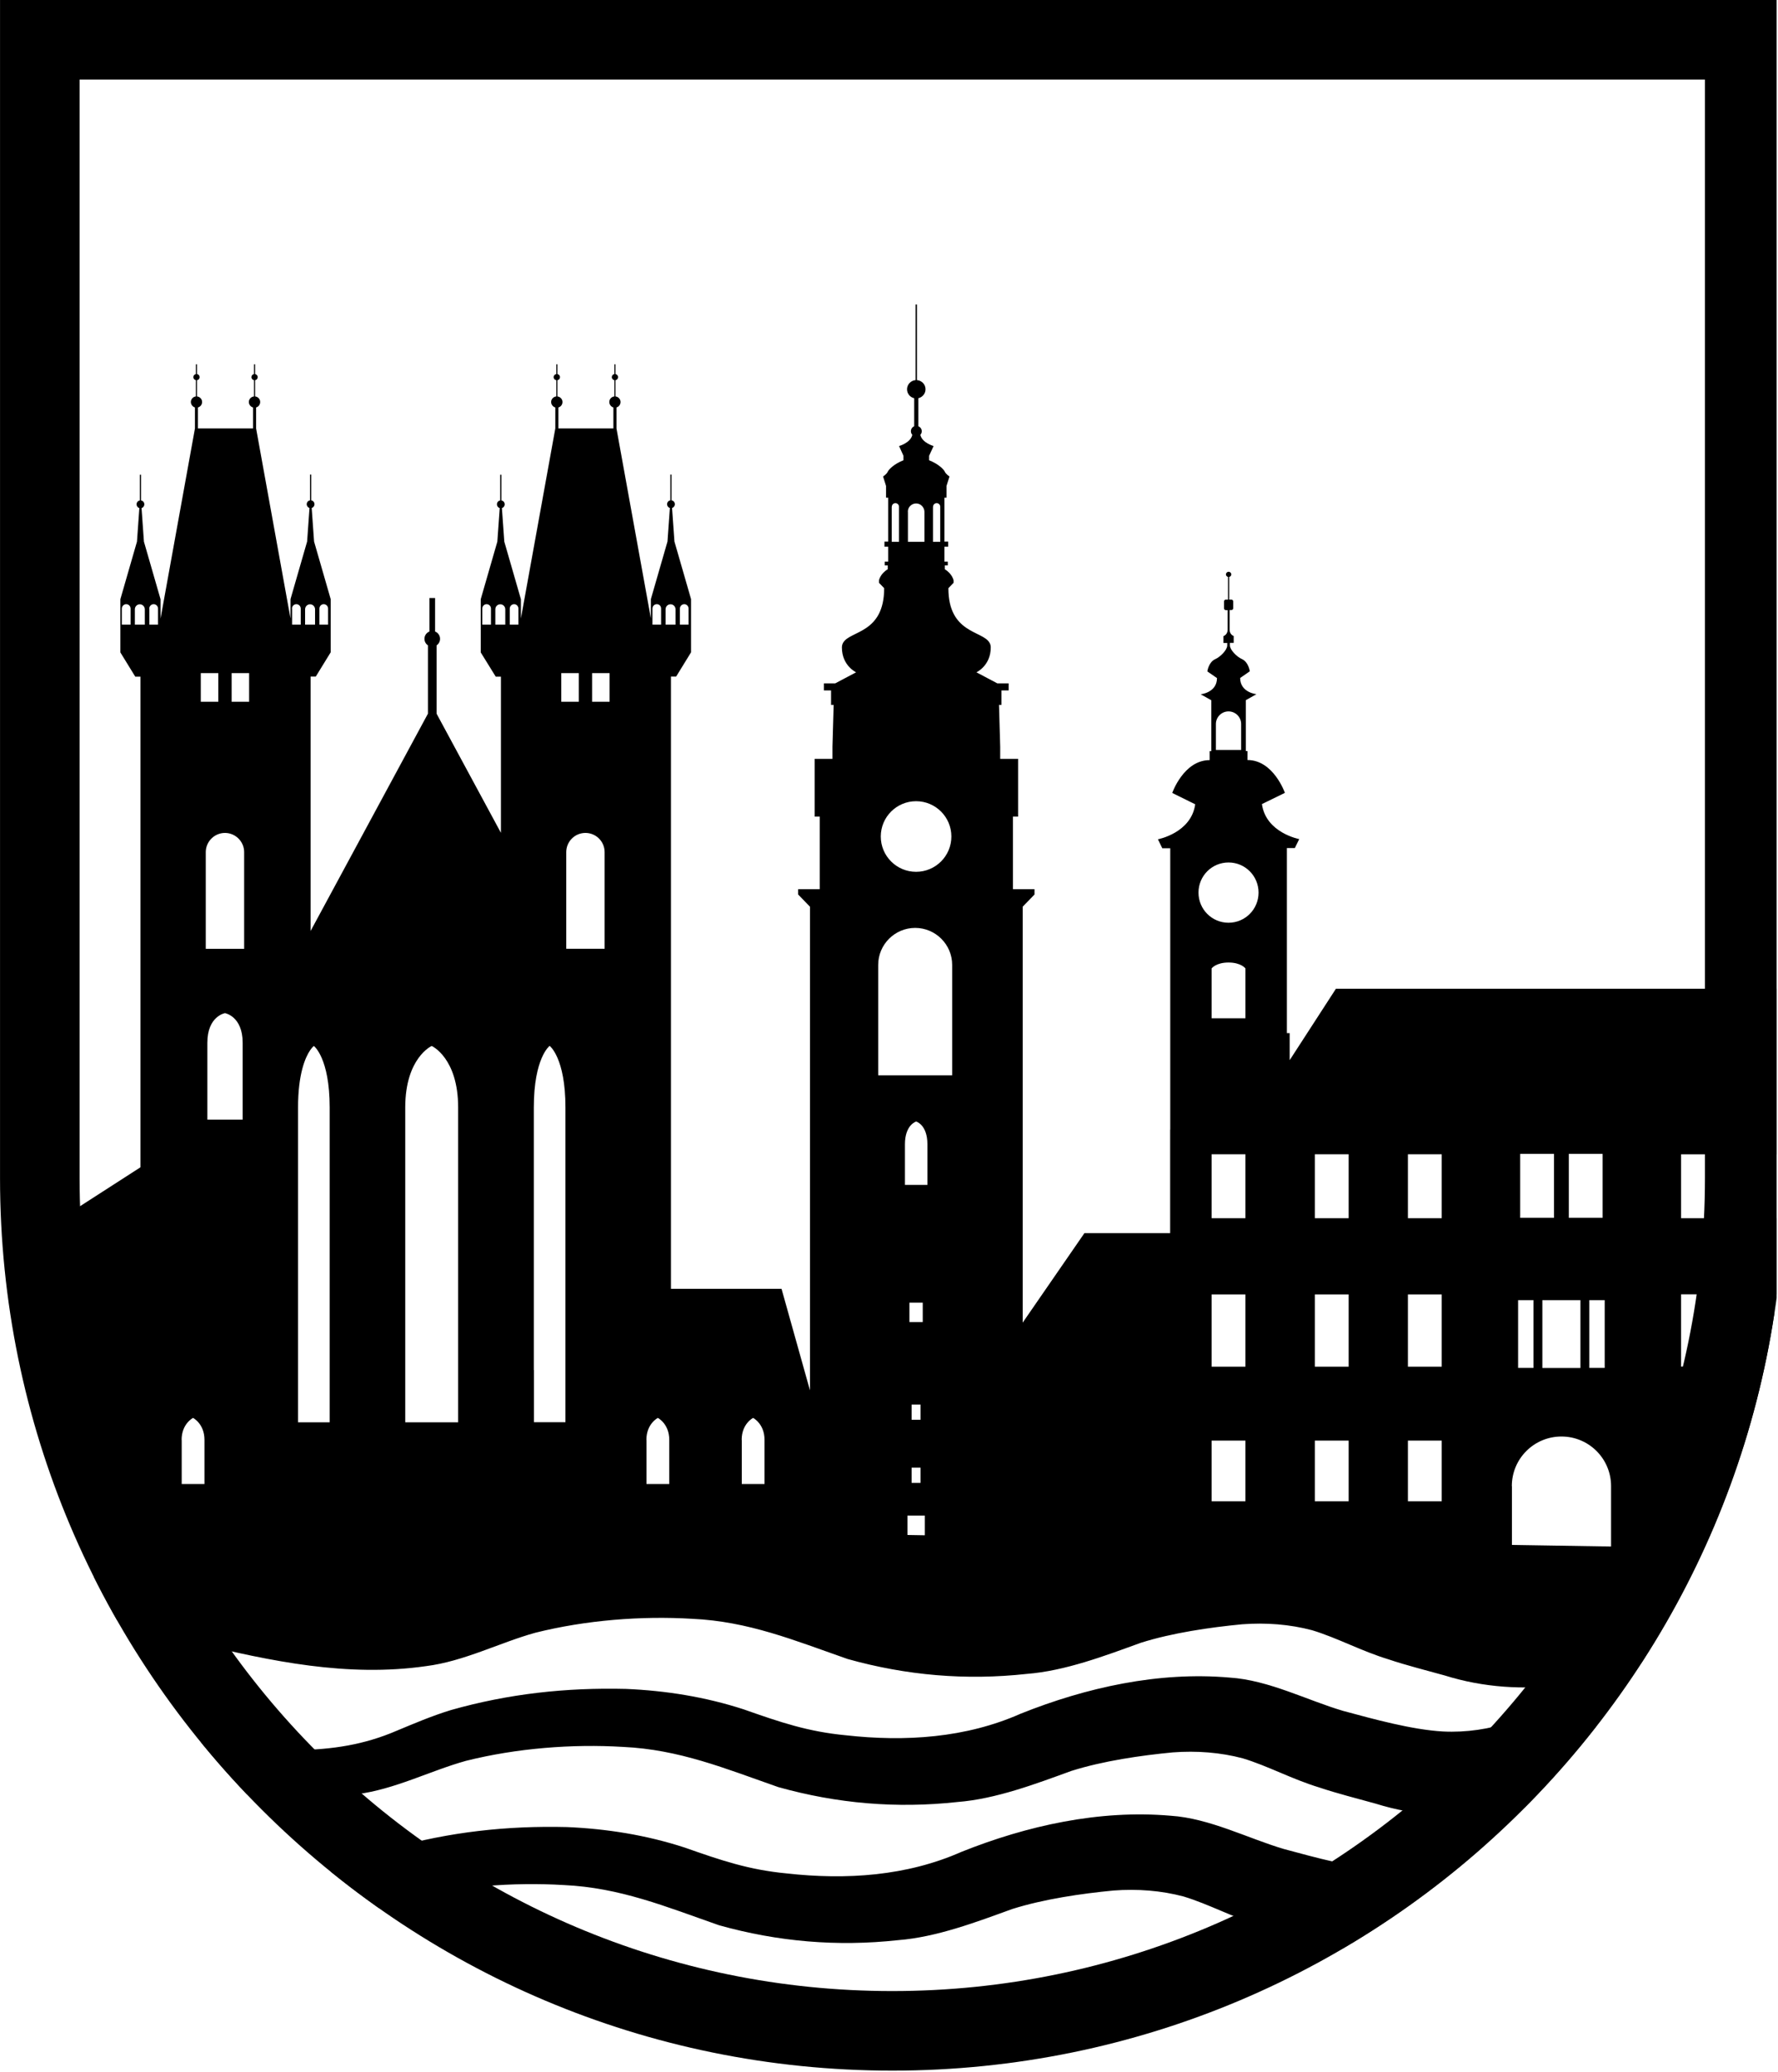
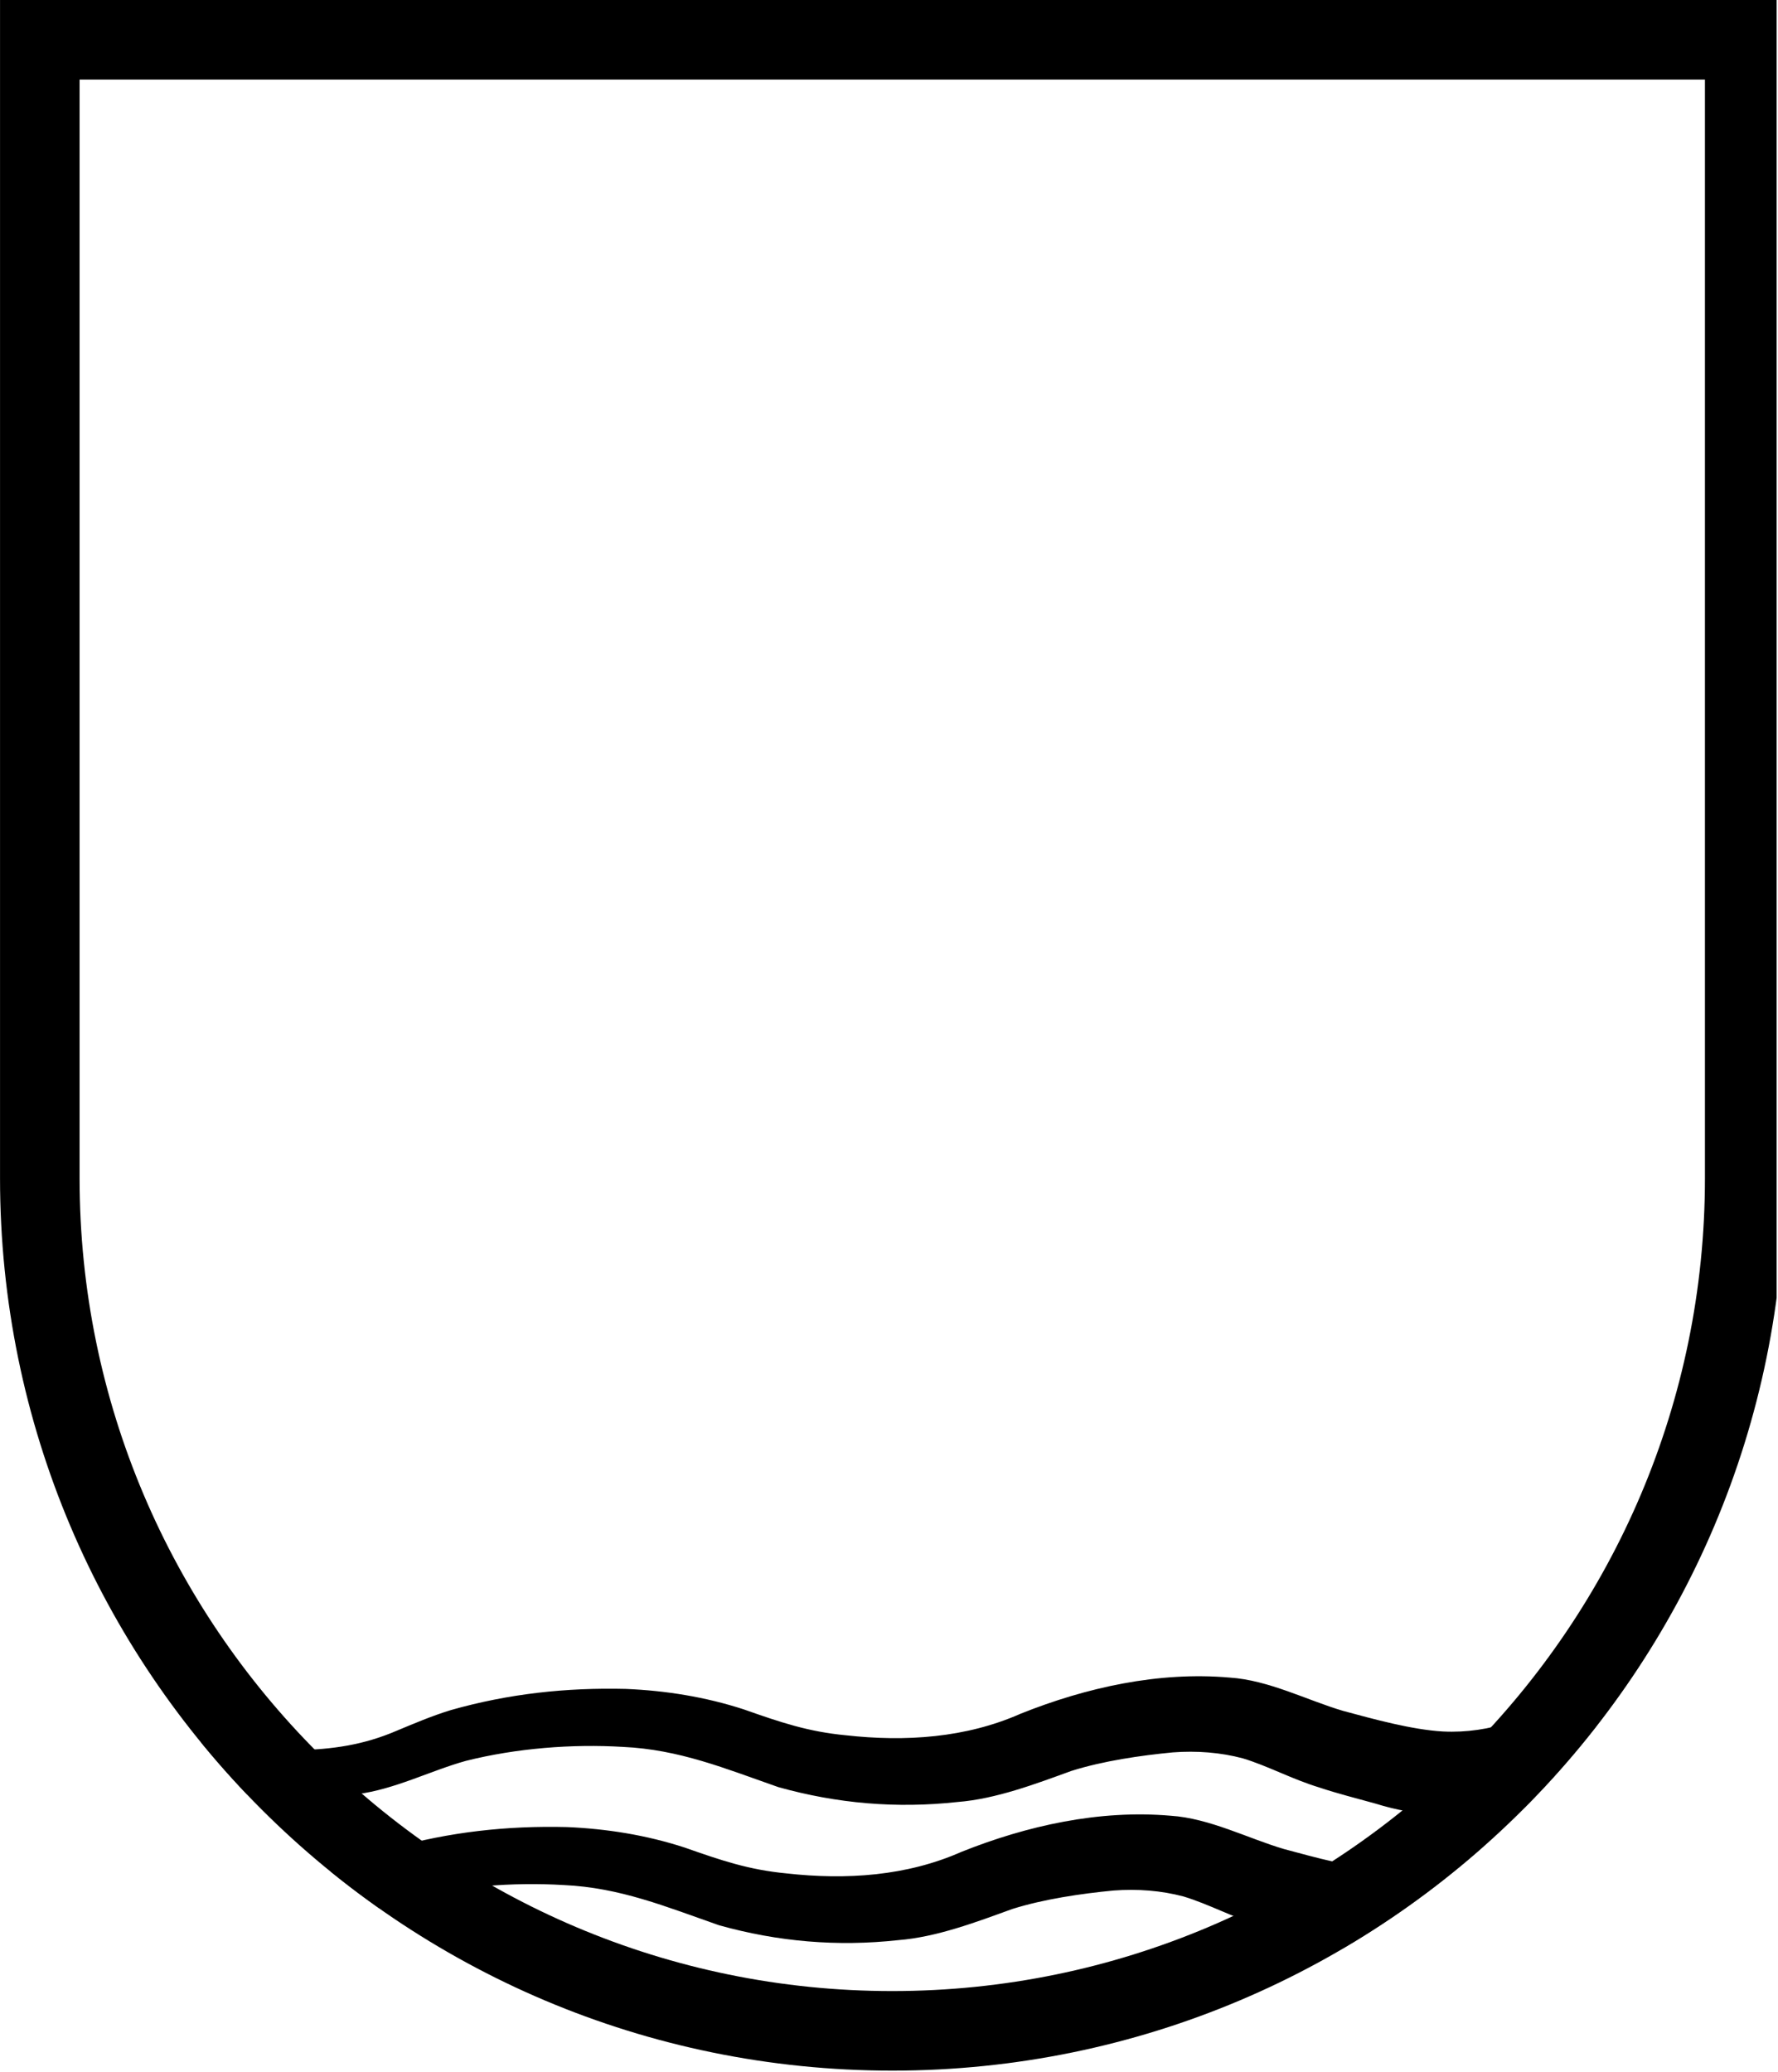
<svg xmlns="http://www.w3.org/2000/svg" width="100%" height="100%" viewBox="0 0 745 868" version="1.1" xml:space="preserve" style="fill-rule:evenodd;clip-rule:evenodd;stroke-linejoin:round;stroke-miterlimit:2;">
  <rect id="Artboard1" x="0" y="0" width="744.429" height="867.5" style="fill:none;" />
  <clipPath id="_clip1">
    <rect id="Artboard11" x="0" y="0" width="744.429" height="867.5" />
  </clipPath>
  <g clip-path="url(#_clip1)">
    <g id="Vrstva_1-2">
      <g>
        <clipPath id="_clip2">
          <path d="M-0.03,0l747.75,0l0,493.625c0,206.333 -167.541,373.875 -373.875,373.875c-206.333,0 -373.875,-167.542 -373.875,-373.875l0,-493.625Z" />
        </clipPath>
        <g clip-path="url(#_clip2)">
          <path d="M604.595,725.417c-12.958,-0.75 -28.833,-5.125 -41.791,-8.625c-14.917,-4.375 -31.209,-12.917 -47.542,-13.959c-29.792,-2.625 -60.208,4.167 -87.583,15.125c-22.959,10.167 -48.334,11.834 -73.292,9.042c-15.792,-1.5 -27.333,-5.417 -42.708,-10.833c-16.125,-5.25 -32.709,-7.875 -49.334,-8.584c-25.291,-0.625 -49.333,2.042 -73.333,8.834c-8.083,2.458 -15.833,5.791 -22.75,8.666c-13.708,5.917 -27.083,7.917 -41.875,8.125c-29.917,0.084 -60.458,-6.208 -89.458,-14.416c-31.625,-9.542 -66.75,-4.417 -96.709,7.916l5.209,13.334c21,-7.792 43.208,-11.792 65.375,-9.417c15.25,1.333 29.041,7.833 44.125,11.375c31.5,7.625 63.666,14.417 96.458,9.708c16,-2 31.083,-9.916 45.875,-14c21.125,-5.291 44.458,-7.125 65.792,-5.833c23.583,1.083 42.75,9.042 65.041,16.833c24.667,6.917 49.584,9.042 75.084,6.25c16.083,-1.25 32.75,-7.583 47.791,-13.041c13.209,-4.167 28.959,-6.459 42.459,-7.75c10,-0.75 19.916,-0 29.333,2.5c10.583,3.208 20.542,8.708 32.042,12.208c7.125,2.417 16.208,4.708 23.541,6.75c34.5,10.833 74,3.583 103.667,-16.458l-20.625,-31c-16.5,11.291 -35.042,18.208 -54.708,17.25l-0.084,-0Z" style="fill-rule:nonzero;" />
          <path d="M579.804,783.292c-12.959,-0.75 -28.834,-5.125 -41.792,-8.625c-14.917,-4.375 -31.208,-12.917 -47.542,-13.959c-29.833,-2.583 -60.166,4.167 -87.583,15.125c-22.958,10.167 -48.333,11.834 -73.292,9.042c-15.791,-1.5 -27.333,-5.417 -42.708,-10.833c-16.125,-5.25 -32.708,-7.875 -49.333,-8.584c-25.292,-0.625 -49.334,2.084 -73.334,8.834c-8.083,2.458 -15.833,5.791 -22.791,8.666c-13.709,5.917 -27.084,7.917 -41.875,8.125c-29.917,0.084 -60.459,-6.208 -89.459,-14.416c-31.625,-9.542 -66.75,-4.417 -96.708,7.916l5.208,13.334c21,-7.792 43.209,-11.792 65.375,-9.417c15.25,1.333 29.042,7.833 44.125,11.375c31.5,7.625 63.667,14.417 96.459,9.708c16,-2 31.083,-9.916 45.875,-14c21.125,-5.291 44.458,-7.125 65.791,-5.833c23.584,1.083 42.75,9.042 65.042,16.833c24.667,6.917 49.583,9.042 75.083,6.25c16.084,-1.25 32.75,-7.583 47.792,-13.041c13.208,-4.167 28.958,-6.459 42.458,-7.75c10,-0.75 19.917,-0 29.334,2.5c10.583,3.208 20.541,8.708 32.041,12.208c7.125,2.417 16.209,4.708 23.542,6.75c34.5,10.833 74,3.583 103.667,-16.458l-20.625,-31c-16.5,11.291 -35.042,18.208 -54.709,17.25l-0.041,-0Z" style="fill-rule:nonzero;" />
-           <path d="M821.47,355.375l1.125,-2.292l0,-1.625c-2.833,-0.708 -13.5,-4.083 -14.916,-14.5l9.625,-4.75c-0,0 -4.792,-13.75 -15.667,-13.75l0,-3.75l-0.708,0l-0,-21.333l4.458,-2.5c0,0 -6.833,-0.667 -6.833,-6.792l4.041,-2.791c0,-0 -0.458,-3.875 -3.291,-5.125c-2.25,-1 -5.042,-3.917 -5.042,-5.709l0,-1.083l1.583,0l0,-2.875c0,0 -1.708,-0.542 -1.708,-2.667l0,-8.208l0.75,-0c0.417,-0 0.75,-0.333 0.75,-0.75l0,-2.917c0,-0.416 -0.333,-0.75 -0.75,-0.75l-0.917,0l0,-9.5c0.5,-0.125 0.875,-0.541 0.875,-1.041c0,-0.625 -0.5,-1.125 -1.083,-1.125c-0.583,-0 -1.125,0.5 -1.125,1.125c0,0.5 0.375,0.916 0.875,1.041l0,9.5l-0.917,0c-0.416,0 -0.708,0.334 -0.708,0.75l0,2.917c0,0.375 0.333,0.708 0.708,0.708l0.75,0l0,8.209c0,2.125 -1.708,2.666 -1.708,2.666l0,2.875l1.583,0l0,1.084c0,1.791 -2.791,4.708 -5.041,5.708c-2.792,1.25 -3.292,5.125 -3.292,5.125l4.042,2.792c-0,6.125 -6.834,6.791 -6.834,6.791l4.459,2.5l-0,21.334l-0.75,-0l-0,3.75c-10.875,-0 -15.667,13.75 -15.667,13.75l9.625,4.708c-1.667,12.042 -15.625,14.667 -15.625,14.667l1.833,3.75l3.334,-0l-0,77.541l-1.167,0l0,11.334l-19.375,-29.917l-189,0l-19.375,29.917l0,-11.334l-1.167,0l0,-77.541l3.334,-0l1.833,-3.75c0,-0 -13.958,-2.625 -15.625,-14.667l9.625,-4.708c0,-0 -4.792,-13.75 -15.667,-13.75l0,-3.75l-0.708,-0l0,-21.334l4.458,-2.5c0,0 -6.833,-0.666 -6.833,-6.791l4.042,-2.792c-0,0 -0.5,-3.875 -3.292,-5.125c-2.25,-1 -5.042,-3.917 -5.042,-5.708l0,-1.084l1.584,0l-0,-2.875c-0,0 -1.709,-0.541 -1.709,-2.666l0,-8.209l0.75,0c0.417,0 0.75,-0.333 0.75,-0.708l0,-2.917c0,-0.416 -0.333,-0.75 -0.75,-0.75l-0.916,0l-0,-9.5c0.5,-0.125 0.875,-0.541 0.875,-1.041c-0,-0.625 -0.5,-1.125 -1.125,-1.125c-0.625,-0 -1.125,0.5 -1.125,1.125c-0,0.5 0.375,0.916 0.875,1.041l-0,9.5l-0.917,0c-0.417,0 -0.75,0.334 -0.75,0.75l0,2.917c0,0.417 0.333,0.75 0.75,0.75l0.75,0l0,8.208c0,2.125 -1.75,2.667 -1.75,2.667l0,2.875l1.583,0l0,1.083c0,1.792 -2.791,4.709 -5.041,5.709c-2.792,1.25 -3.292,5.125 -3.292,5.125l4.042,2.791c-0,6.125 -6.834,6.792 -6.834,6.792l4.459,2.5l-0,21.333l-0.709,0l0,3.75c-10.875,0 -15.666,13.75 -15.666,13.75l9.625,4.75c-1.667,12.042 -15.625,14.667 -15.625,14.667l1.833,3.75l3.333,0l0,117.917l-0.041,-0l-0,43.333l-35.917,0l-25.875,37.5l0,-174.25l4.958,-5.125l0,-2.208l-9.041,-0l-0,-30.417l2.166,0l0,-24.208l-7.5,-0l0,-5l-0.5,-17.584l1.042,0l0,-6.083l3,0l0,-2.958l-4.75,-0l-8.75,-4.625c0,-0 6,-2.75 6,-10.417c0,-0.833 -0.208,-1.5 -0.583,-2.083c-3,-5 -17.167,-3.834 -17.167,-22.75l2.167,-2.25l-0,-1.042c-0,0 -0.5,-2.708 -3.667,-4.625l0,-1.625l1.25,0l0,-1.583l-1.417,-0l0,-6.25l1.584,-0l-0,-2.125l-1.584,-0l0,-18.417l0.875,0l0,-4.917l1.25,-3.958c0,0 -1.541,-1 -1.958,-2c-0.417,-0.958 -2.708,-3.292 -6.583,-4.792l-0,-1.875l1.875,-4.083c-0,0 -4.875,-1.375 -5.542,-4.708c0.375,-0.417 0.583,-0.917 0.583,-1.5c0,-0.959 -0.583,-1.75 -1.416,-2.084l-0,-11.75c1.708,-0.416 3,-1.916 3,-3.75c-0,-2.041 -1.584,-3.666 -3.584,-3.833l0,-31.667l-0.583,0l0,31.667c-2,0.167 -3.583,1.833 -3.583,3.833c-0,1.834 1.291,3.375 3,3.75l-0,11.75c-0.834,0.334 -1.375,1.167 -1.375,2.084c-0,0.583 0.208,1.083 0.583,1.5c-0.667,3.333 -5.542,4.708 -5.542,4.708l1.834,4.083l-0,1.875c-3.875,1.5 -6.167,3.834 -6.584,4.792c-0.416,1 -1.958,2 -1.958,2l1.25,3.958l0,4.917l0.875,0l0,18.417l-1.542,-0l0,2.125l1.542,-0l0,6.25l-1.417,-0l0,1.583l1.25,0l0,1.625c-3.166,1.875 -3.666,4.625 -3.666,4.625l-0,1.042l2.166,2.25c0,18.958 -14.125,17.75 -17.125,22.75c-0.375,0.583 -0.583,1.291 -0.583,2.083c0,7.667 5.958,10.417 5.958,10.417l-8.75,4.625l-4.75,-0l0,2.958l3,0l0,6.083l1.084,0l-0.5,17.584l-0,5l-7.459,-0l0,24.208l2.125,0l0,30.417l-9.041,-0l-0,2.208l4.958,5.125l0,202.625l-11.917,-42.542l-46.333,0l0,-256.5l2.167,0l6.25,-10.166l-0,-22.292l-6.959,-24.125l-1,-14.042c0.667,-0.208 1.167,-0.833 1.167,-1.583c0,-0.833 -0.583,-1.5 -1.375,-1.625l0,-10.792l-0.5,0l0,10.792c-0.792,0.125 -1.375,0.792 -1.375,1.625c0,0.75 0.5,1.375 1.167,1.583l-1,14.042l-6.959,24.125l0,8.083l-14.416,-79.583l-0,-8.792c1,-0.291 1.708,-1.208 1.708,-2.291c0,-1.209 -0.958,-2.209 -2.125,-2.334l0,-6.791c0.625,-0.125 1.083,-0.625 1.083,-1.292c0,-0.667 -0.5,-1.167 -1.083,-1.292l0,-4.083l-0.458,0l-0,4.083c-0.625,0.125 -1.084,0.625 -1.084,1.292c0,0.667 0.5,1.167 1.084,1.292l-0,6.791c-1.209,0.125 -2.125,1.125 -2.125,2.334c-0,1.083 0.75,2 1.708,2.291l0,8.792l-23.042,0l0,-8.792c1,-0.291 1.709,-1.166 1.709,-2.291c-0,-1.209 -0.959,-2.209 -2.125,-2.334l-0,-6.791c0.625,-0.125 1.083,-0.625 1.083,-1.292c0,-0.667 -0.5,-1.167 -1.083,-1.292l-0,-4.083l-0.459,0l0,4.083c-0.625,0.125 -1.125,0.625 -1.125,1.292c0,0.667 0.459,1.167 1.125,1.292l0,6.791c-1.208,0.125 -2.166,1.125 -2.166,2.334c-0,1.083 0.75,2 1.75,2.291l-0,8.792l-14.417,79.625l0,-8.083l-6.958,-24.125l-1,-14.042c0.666,-0.208 1.166,-0.833 1.166,-1.583c0,-0.834 -0.583,-1.5 -1.375,-1.625l0,-10.792l-0.5,0l0,10.792c-0.791,0.125 -1.375,0.791 -1.375,1.625c0,0.75 0.5,1.375 1.167,1.583l-1,14.042l-6.958,24.125l-0,22.291l6.291,10.167l2.167,0l0,65.417l-26.958,-49.917l-0,-28.625c0.875,-0.583 1.458,-1.583 1.458,-2.75c0,-1.375 -0.875,-2.583 -2.083,-3.042l-0,-14.041l-2.375,-0l-0,14.041c-1.209,0.459 -2.084,1.667 -2.084,3.042c0,1.167 0.584,2.167 1.459,2.75l-0,28.625l-49.167,91.042l0,-106.584l2.167,0l6.25,-10.166l-0,-22.292l-6.959,-24.125l-1,-14.042c0.667,-0.208 1.167,-0.833 1.167,-1.583c0,-0.833 -0.583,-1.5 -1.375,-1.625l0,-10.792l-0.5,0l0,10.792c-0.792,0.125 -1.375,0.792 -1.375,1.625c0,0.75 0.5,1.375 1.167,1.583l-1,14.042l-6.959,24.125l0,8.125l-14.416,-79.625l-0,-8.792c1,-0.291 1.708,-1.208 1.708,-2.291c0,-1.209 -0.917,-2.209 -2.125,-2.334l0,-6.791c0.625,-0.125 1.083,-0.625 1.083,-1.292c0,-0.667 -0.5,-1.167 -1.083,-1.292l0,-4.083l-0.458,0l-0,4.083c-0.625,0.125 -1.084,0.625 -1.084,1.292c0,0.667 0.5,1.167 1.084,1.292l-0,6.791c-1.209,0.125 -2.167,1.125 -2.167,2.334c0,1.083 0.75,2 1.75,2.291l0,8.792l-23.083,0l-0,-8.792c1,-0.291 1.75,-1.166 1.75,-2.291c-0,-1.209 -0.959,-2.209 -2.125,-2.334l-0,-6.791c0.625,-0.125 1.083,-0.625 1.083,-1.292c0,-0.667 -0.458,-1.167 -1.083,-1.292l-0,-4.083l-0.459,0l0,4.083c-0.625,0.125 -1.083,0.625 -1.083,1.292c0,0.667 0.5,1.167 1.083,1.292l0,6.791c-1.208,0.125 -2.125,1.125 -2.125,2.334c0,1.083 0.75,2 1.709,2.291l-0,8.792l-14.417,79.667l0,-8.125l-6.958,-24.125l-1,-14.042c0.666,-0.208 1.166,-0.833 1.166,-1.583c0,-0.834 -0.583,-1.5 -1.375,-1.625l0,-10.792l-0.5,0l0,10.792c-0.791,0.125 -1.375,0.791 -1.375,1.625c0,0.75 0.5,1.375 1.167,1.583l-1,14.042l-6.958,24.125l-0,22.291l6.25,10.167l2.166,0l0,205.542l-30.666,19.75l4.083,55.791l22.167,73.209l-6.209,-0.084l-0.458,23.834c-27.083,-4 -55.542,1.25 -80.5,11.5l5.208,13.333c21,-7.792 43.209,-11.792 65.375,-9.417c15.25,1.334 29.042,7.834 44.125,11.375c31.5,7.625 63.667,14.417 96.459,9.709c16,-2 31.083,-9.917 45.875,-14c21.125,-5.292 44.458,-7.125 65.791,-5.834c23.584,1.084 42.75,9.042 65.042,16.834c24.667,6.916 49.583,9.041 75.083,6.25c16.084,-1.25 32.75,-7.584 47.792,-13.042c13.208,-4.167 28.958,-6.458 42.458,-7.75c10,-0.75 19.917,0 29.334,2.5c10.583,3.208 20.541,8.708 32.041,12.208c7.125,2.417 16.209,4.709 23.542,6.75c32.042,10.042 68.417,4.5 97.167,-12.375l2.958,-0.166l0.458,-1.959c1,-0.625 2.042,-1.25 3.042,-1.916c0,-0 -1.583,-2.375 -1.875,-2.834l8,-33.083l107.625,0l0,-237.333l-4.417,-0l0,-56.792l3.334,-0l-0.209,-0.125Zm-536.583,-100.417c0,-1 0.833,-1.833 1.833,-1.833c1,0 1.792,0.833 1.792,1.833l0,6.75l-3.625,0l0,-6.75Zm-79.167,6.75l-3.625,0l0,-6.75c0,-1 0.792,-1.833 1.792,-1.833c1,0 1.833,0.833 1.833,1.833l0,6.75Zm-71.875,-6.75c0,-1 0.792,-1.833 1.792,-1.833c1,0 1.833,0.833 1.833,1.833l0,6.75l-3.625,0l0,-6.75Zm-79.125,6.75l-3.666,0l-0,-6.75c-0,-1 0.833,-1.833 1.833,-1.833c1,0 1.833,0.833 1.833,1.833l0,6.75Zm602.625,221.709l14.167,-0l0,26.791l-14.167,0l0,-26.791Zm15.042,61.291l0,28.375l-6.458,0l-0,-28.375l6.458,0Zm-10.167,0l0,28.417l-15.958,0l0,-28.417l15.958,0Zm-25.25,-61.291l14.167,-0l0,26.791l-14.167,0l0,-26.791Zm-0.875,61.291l6.459,0l-0,28.375l-6.459,0l0,-28.375Zm-2.625,77.917c0,-11.5 9.292,-20.792 20.792,-20.792c11.5,0 20.792,9.292 20.792,20.792l-0,25.292l-41.542,-0.667l0,-24.625l-0.042,0Zm-43.541,-139.042l14.166,0l0,26.792l-14.166,0l-0,-26.792Zm-0,58.709l14.166,-0l0,30.291l-14.166,0l-0,-30.291Zm-0,61.25l14.166,-0l0,25.416l-14.166,0l-0,-25.416Zm-39,-119.959l14.166,0l0,26.792l-14.166,0l-0,-26.792Zm-0,58.709l14.166,-0l0,30.291l-14.166,0l-0,-30.291Zm-0,61.25l14.166,-0l0,25.416l-14.166,0l-0,-25.416Zm-43.25,-119.959l14.166,0l0,26.792l-14.166,0l-0,-26.792Zm-0,-56.958l-0,-20.917c-0,0 1.833,-2.458 7.083,-2.458c5.25,0 7.083,2.458 7.083,2.458l0,20.917l-14.166,0Zm-0,115.667l14.166,-0l0,30.291l-14.166,0l-0,-30.291Zm-0,61.25l14.166,-0l0,25.416l-14.166,0l-0,-25.416Zm1.791,-300.209c0,-2.916 2.375,-5.291 5.292,-5.291c2.917,-0 5.292,2.375 5.292,5.291l-0,10.875l-10.584,0l0,-10.875Zm5.292,58c6.958,0 12.583,5.625 12.583,12.625c0,7 -5.625,12.625 -12.583,12.625c-6.958,0 -12.583,-5.625 -12.583,-12.625c-0,-7 5.625,-12.625 12.583,-12.625Zm-132.792,233.5l0,-6.375l3.75,0l0,6.375l-3.75,0Zm3.75,20.042l0,6.375l-3.75,0l0,-6.375l3.75,0Zm-4.666,-61l-0,-8.125l5.583,0l0,8.125l-5.583,0Zm6.458,81.083l0,8.25l-7.292,-0.125l0,-8.125l7.292,0Zm1.083,-138.541l-9.416,-0l-0,-17c-0,-8.25 4.708,-9.542 4.708,-9.542c0,0 4.708,1.292 4.708,9.542l0,17Zm2.375,-284.125c0,-0.834 0.667,-1.5 1.5,-1.5c0.834,-0 1.5,0.666 1.5,1.5l0,14.708l-3.041,0l-0,-14.708l0.041,-0Zm-10.583,2.125c0,-0.959 0.375,-1.834 1,-2.459c0.625,-0.625 1.5,-1.041 2.458,-1.041c0.959,-0 1.834,0.375 2.459,1.041c0.625,0.625 1.041,1.5 1.041,2.459l0,12.583l-6.916,0l-0,-12.583l-0.042,-0Zm-6.708,-2.125c-0,-0.834 0.666,-1.5 1.5,-1.5c0.833,-0 1.5,0.666 1.5,1.5l-0,14.708l-3.042,0l0,-14.708l0.042,-0Zm10.166,123.375c8.167,-0 14.792,6.625 14.792,14.791c0,8.167 -6.625,14.792 -14.792,14.792c-8.166,0 -14.791,-6.625 -14.791,-14.792c-0,-8.166 6.625,-14.791 14.791,-14.791Zm-15.875,68.583c0,-8.542 6.959,-15.5 15.5,-15.5c8.542,0 15.5,6.958 15.5,15.5l0,46.25l-31,0l0,-46.25Zm-57.208,199c0,-6.792 4.792,-9.208 4.792,-9.208c-0,-0 4.791,2.416 4.791,9.208l0,18.5l-9.541,0l-0,-18.5l-0.042,0Zm-31.875,-348c0,-1.167 0.917,-2.083 2.083,-2.083c1.167,-0 2.084,0.958 2.084,2.083l-0,6.458l-4.167,0l0,-6.458Zm-5.5,-0.292c0,-1 0.792,-1.833 1.833,-1.833c1.042,0 1.792,0.833 1.792,1.833l0,6.75l-3.625,0l0,-6.75Zm-2.542,348.292c0,-6.792 4.792,-9.208 4.792,-9.208c0,-0 4.792,2.416 4.792,9.208l-0,18.5l-9.542,0l0,-18.5l-0.042,0Zm-22.75,-321.25l7.334,0l-0,12l-7.334,0l0,-12Zm5.25,75l0,40.5l-16.083,0l0,-40.5c0,-4.417 3.583,-8.042 8.042,-8.042c4.458,0 8.041,3.625 8.041,8.042Zm-18.166,-75l7.333,0l0,12l-7.333,0l-0,-12Zm-11.5,292.042l-0,-110.084c-0,-20.833 6.625,-25.791 6.625,-25.791c-0,-0 6.625,4.958 6.625,25.791l-0,131.875l-13.209,0l0,-21.833l-0.041,0.042Zm-10.084,-319.084c0,-1 0.834,-1.833 1.834,-1.833c1,-0 1.791,0.833 1.791,1.833l0,6.75l-3.625,0l0,-6.75Zm-6.041,6.75l-0,-6.458c-0,-1.167 0.916,-2.083 2.083,-2.083c1.167,-0 2.083,0.958 2.083,2.083l0,6.458l-4.166,0Zm-37.75,202.292c-0,-20.833 11.083,-25.792 11.083,-25.792c0,0 11.083,4.959 11.083,25.792l0,131.875l-22.166,-0l-0,-131.875Zm-82.917,5.042l0,-32.167c0,-11.167 7.375,-12.417 7.375,-12.417c0,0 7.417,1.25 7.417,12.417l-0,32.167l-14.792,-0Zm44.625,-30.834c0,0 6.625,4.959 6.625,25.792l0,131.875l-13.25,-0l0,-131.875c0,-14.208 3.083,-21.042 5.042,-23.958c0.916,-1.334 1.583,-1.834 1.583,-1.834Zm-3.667,-182.958c0,-1.167 0.959,-2.083 2.084,-2.083c1.125,-0 2.083,0.958 2.083,2.083l0,6.458l-4.167,0l0,-6.458Zm-5.5,-0.292c0,-1 0.834,-1.833 1.834,-1.833c1,-0 1.833,0.833 1.833,1.833l0,6.75l-3.625,0l0,-6.75l-0.042,0Zm-25.291,27.042l7.333,-0l0,12l-7.333,-0l-0,-12Zm5.25,75l-0,40.5l-16.084,-0l0,-40.5c0,-4.417 3.625,-8.042 8.042,-8.042c4.417,0 8.042,3.625 8.042,8.042Zm-18.167,-75l7.333,-0l0,12l-7.333,-0l0,-12Zm-8.042,321.25c0,-6.792 4.792,-9.208 4.792,-9.208c0,-0 4.792,2.416 4.792,9.208l-0,18.5l-9.542,-0l0,-18.5l-0.042,-0Zm-13.541,-348.292c-0,-1 0.833,-1.833 1.833,-1.833c1,-0 1.833,0.833 1.833,1.833l0,6.75l-3.625,0l0,-6.75l-0.041,0Zm-6.042,6.75l0,-6.458c0,-1.167 0.958,-2.083 2.083,-2.083c1.125,-0 2.084,0.958 2.084,2.083l-0,6.458l-4.167,0Zm662.042,367.292l-14.167,0l0,-25.417l14.167,0l-0,25.417Zm-0,-56.458l-14.167,-0l0,-30.292l14.167,-0l-0,30.292Zm-0,-62.167l-14.167,-0l0,-26.792l14.167,0l-0,26.792Zm39,118.625l-14.167,0l0,-25.417l14.167,0l-0,25.417Zm-0,-56.458l-14.167,-0l0,-30.292l14.167,-0l-0,30.292Zm-0,-62.167l-14.167,-0l0,-26.792l14.167,0l-0,26.792Zm30.916,-207.083c0,-2.917 2.375,-5.292 5.292,-5.292c2.917,-0 5.292,2.375 5.292,5.292l-0,10.875l-10.542,-0l0,-10.875l-0.042,-0Zm12.334,325.708l-14.167,-0l0,-25.417l14.167,0l-0,25.417Zm-14.167,-202.375l0,-20.917c0,0 1.833,-2.458 7.083,-2.458c5.25,-0 7.084,2.458 7.084,2.458l-0,20.917l-14.167,-0Zm14.167,145.917l-14.167,-0l0,-30.292l14.167,-0l-0,30.292Zm-0,-62.167l-14.167,-0l0,-26.792l14.167,0l-0,26.792Zm-7.084,-123.833c-6.958,-0 -12.583,-5.625 -12.583,-12.625c0,-7 5.625,-12.625 12.583,-12.625c6.959,-0 12.625,5.625 12.625,12.625c0,7 -5.625,12.625 -12.625,12.625Z" style="fill-rule:nonzero;" />
        </g>
      </g>
      <path d="M714.387,33.333l0,460.292c0,187.75 -152.75,340.542 -340.542,340.542c-187.791,-0 -340.5,-152.75 -340.5,-340.542l0,-460.292l681.042,0m33.375,-33.333l-747.75,0l0,493.625c0,206.458 167.375,373.875 373.875,373.875c206.458,0 373.875,-167.375 373.875,-373.875l0,-493.625Z" style="fill-rule:nonzero;" />
    </g>
  </g>
</svg>